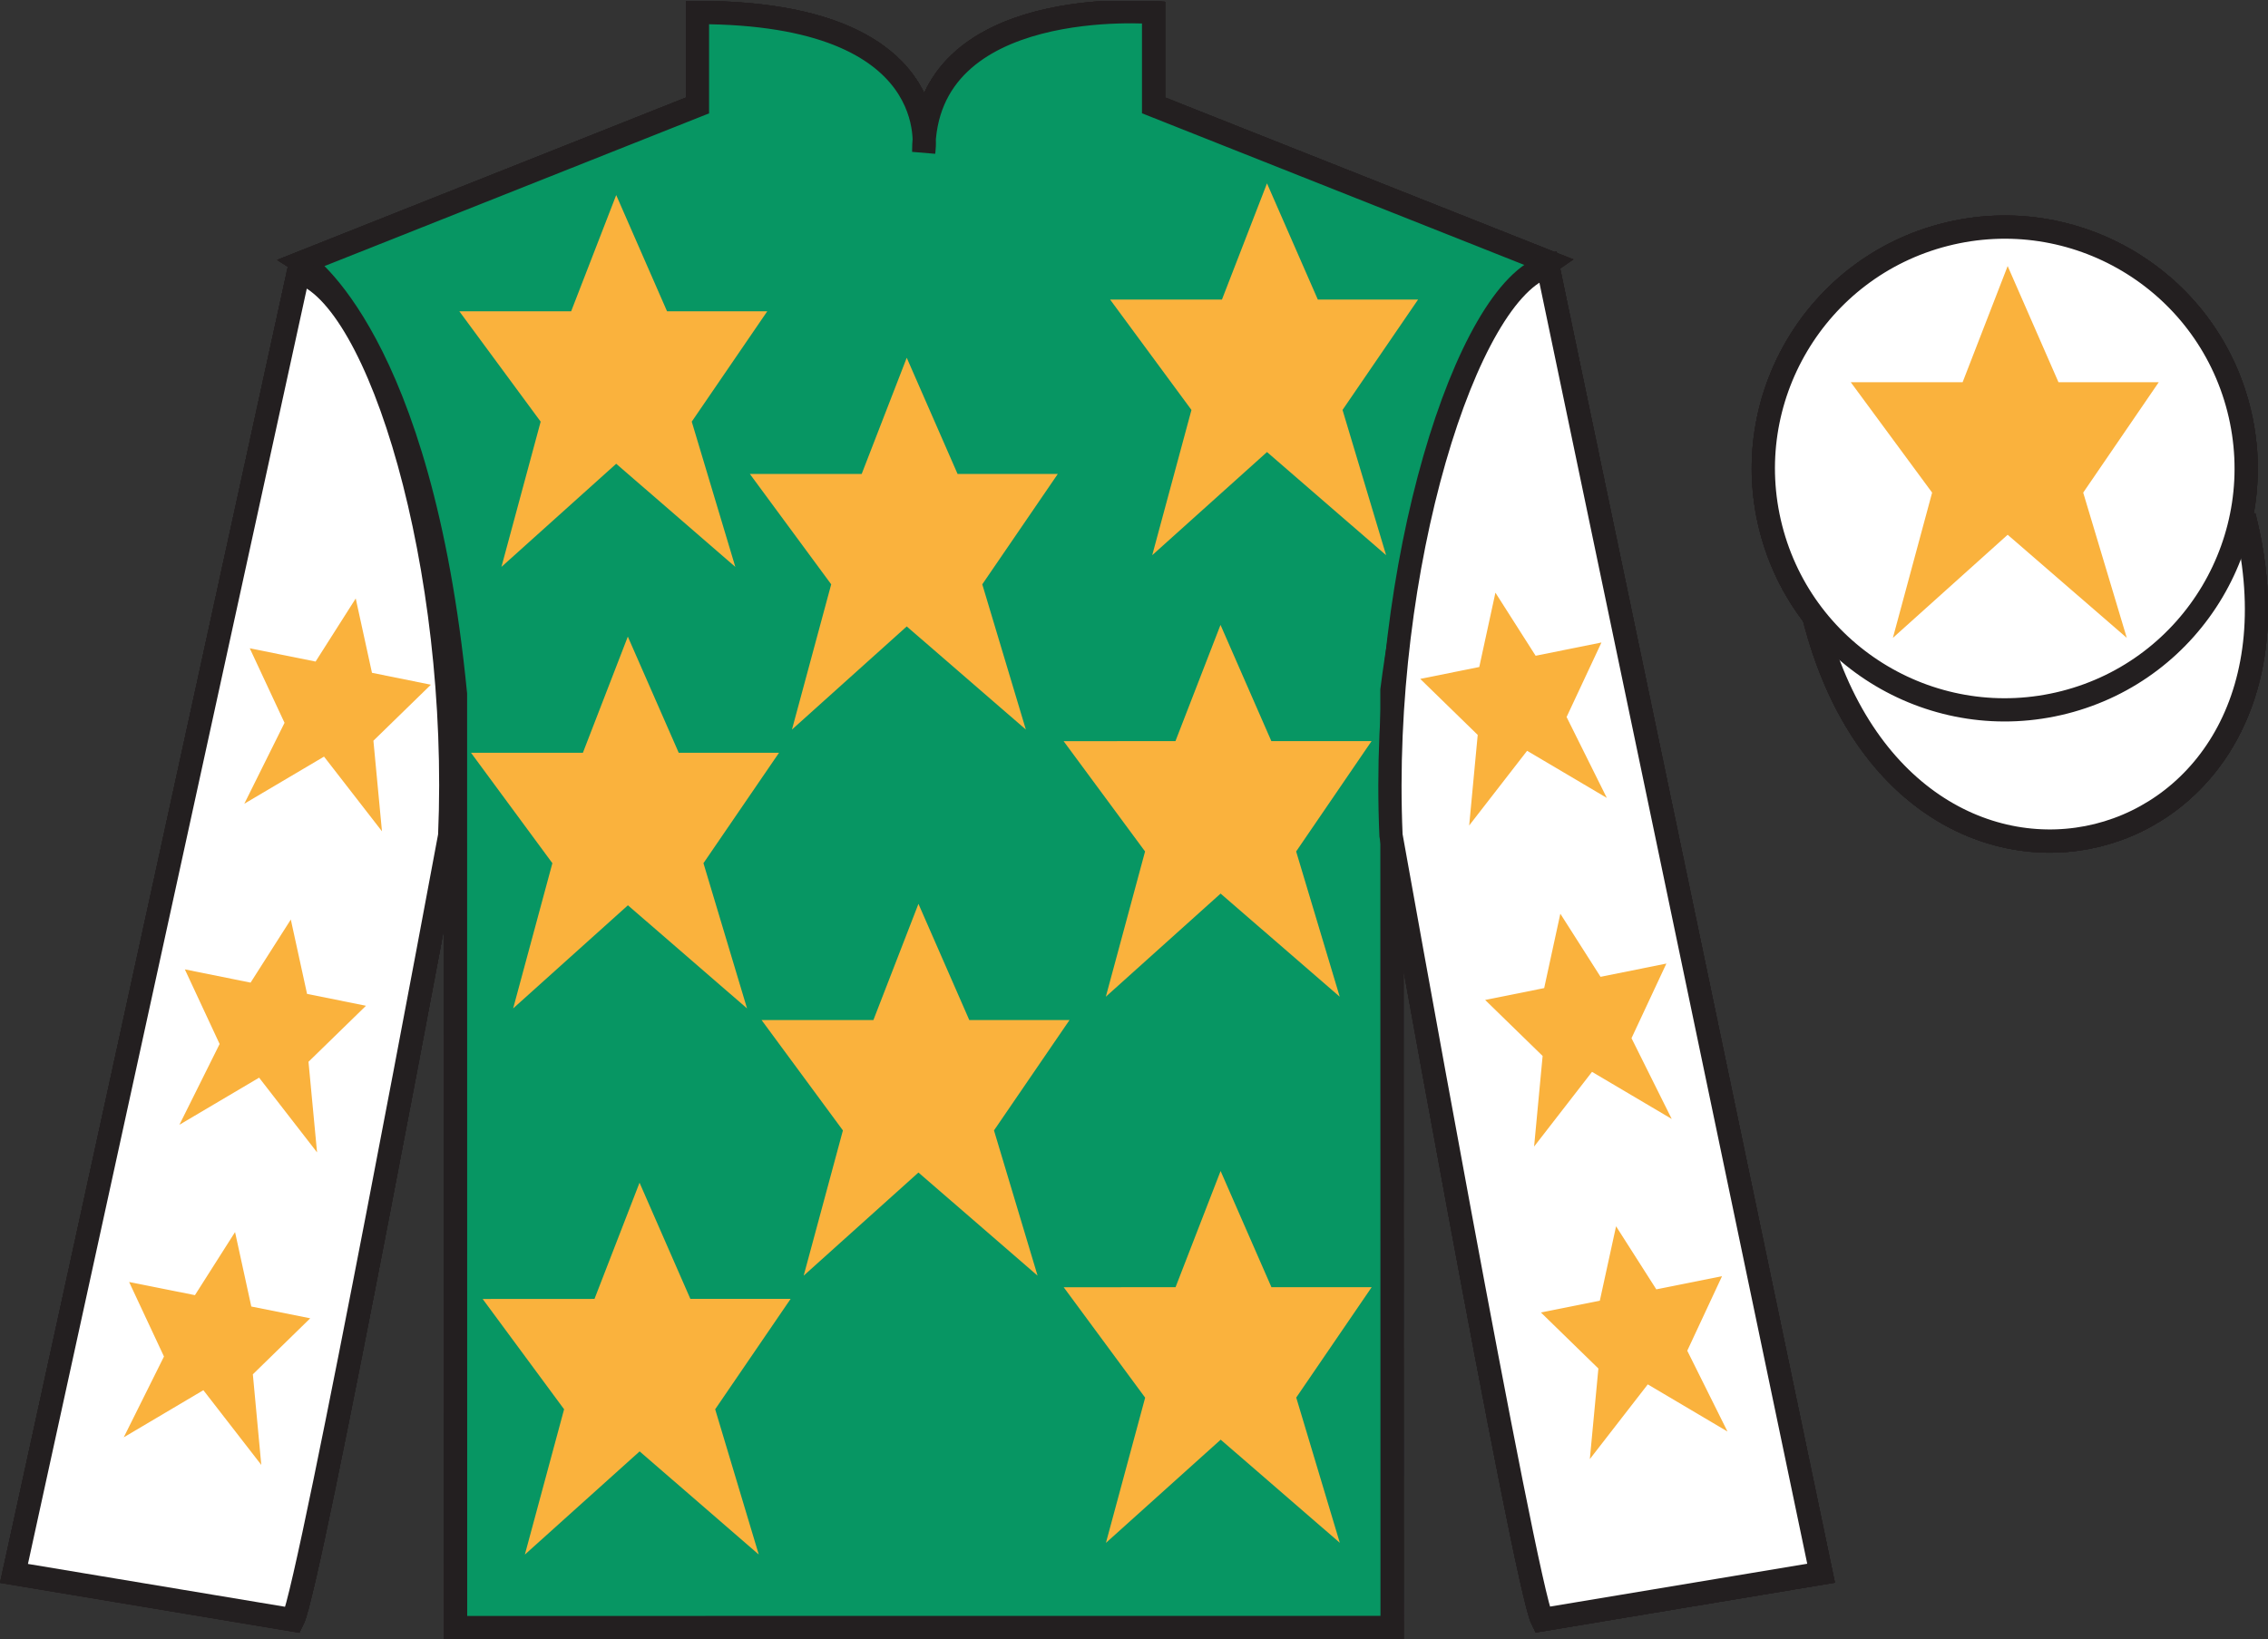
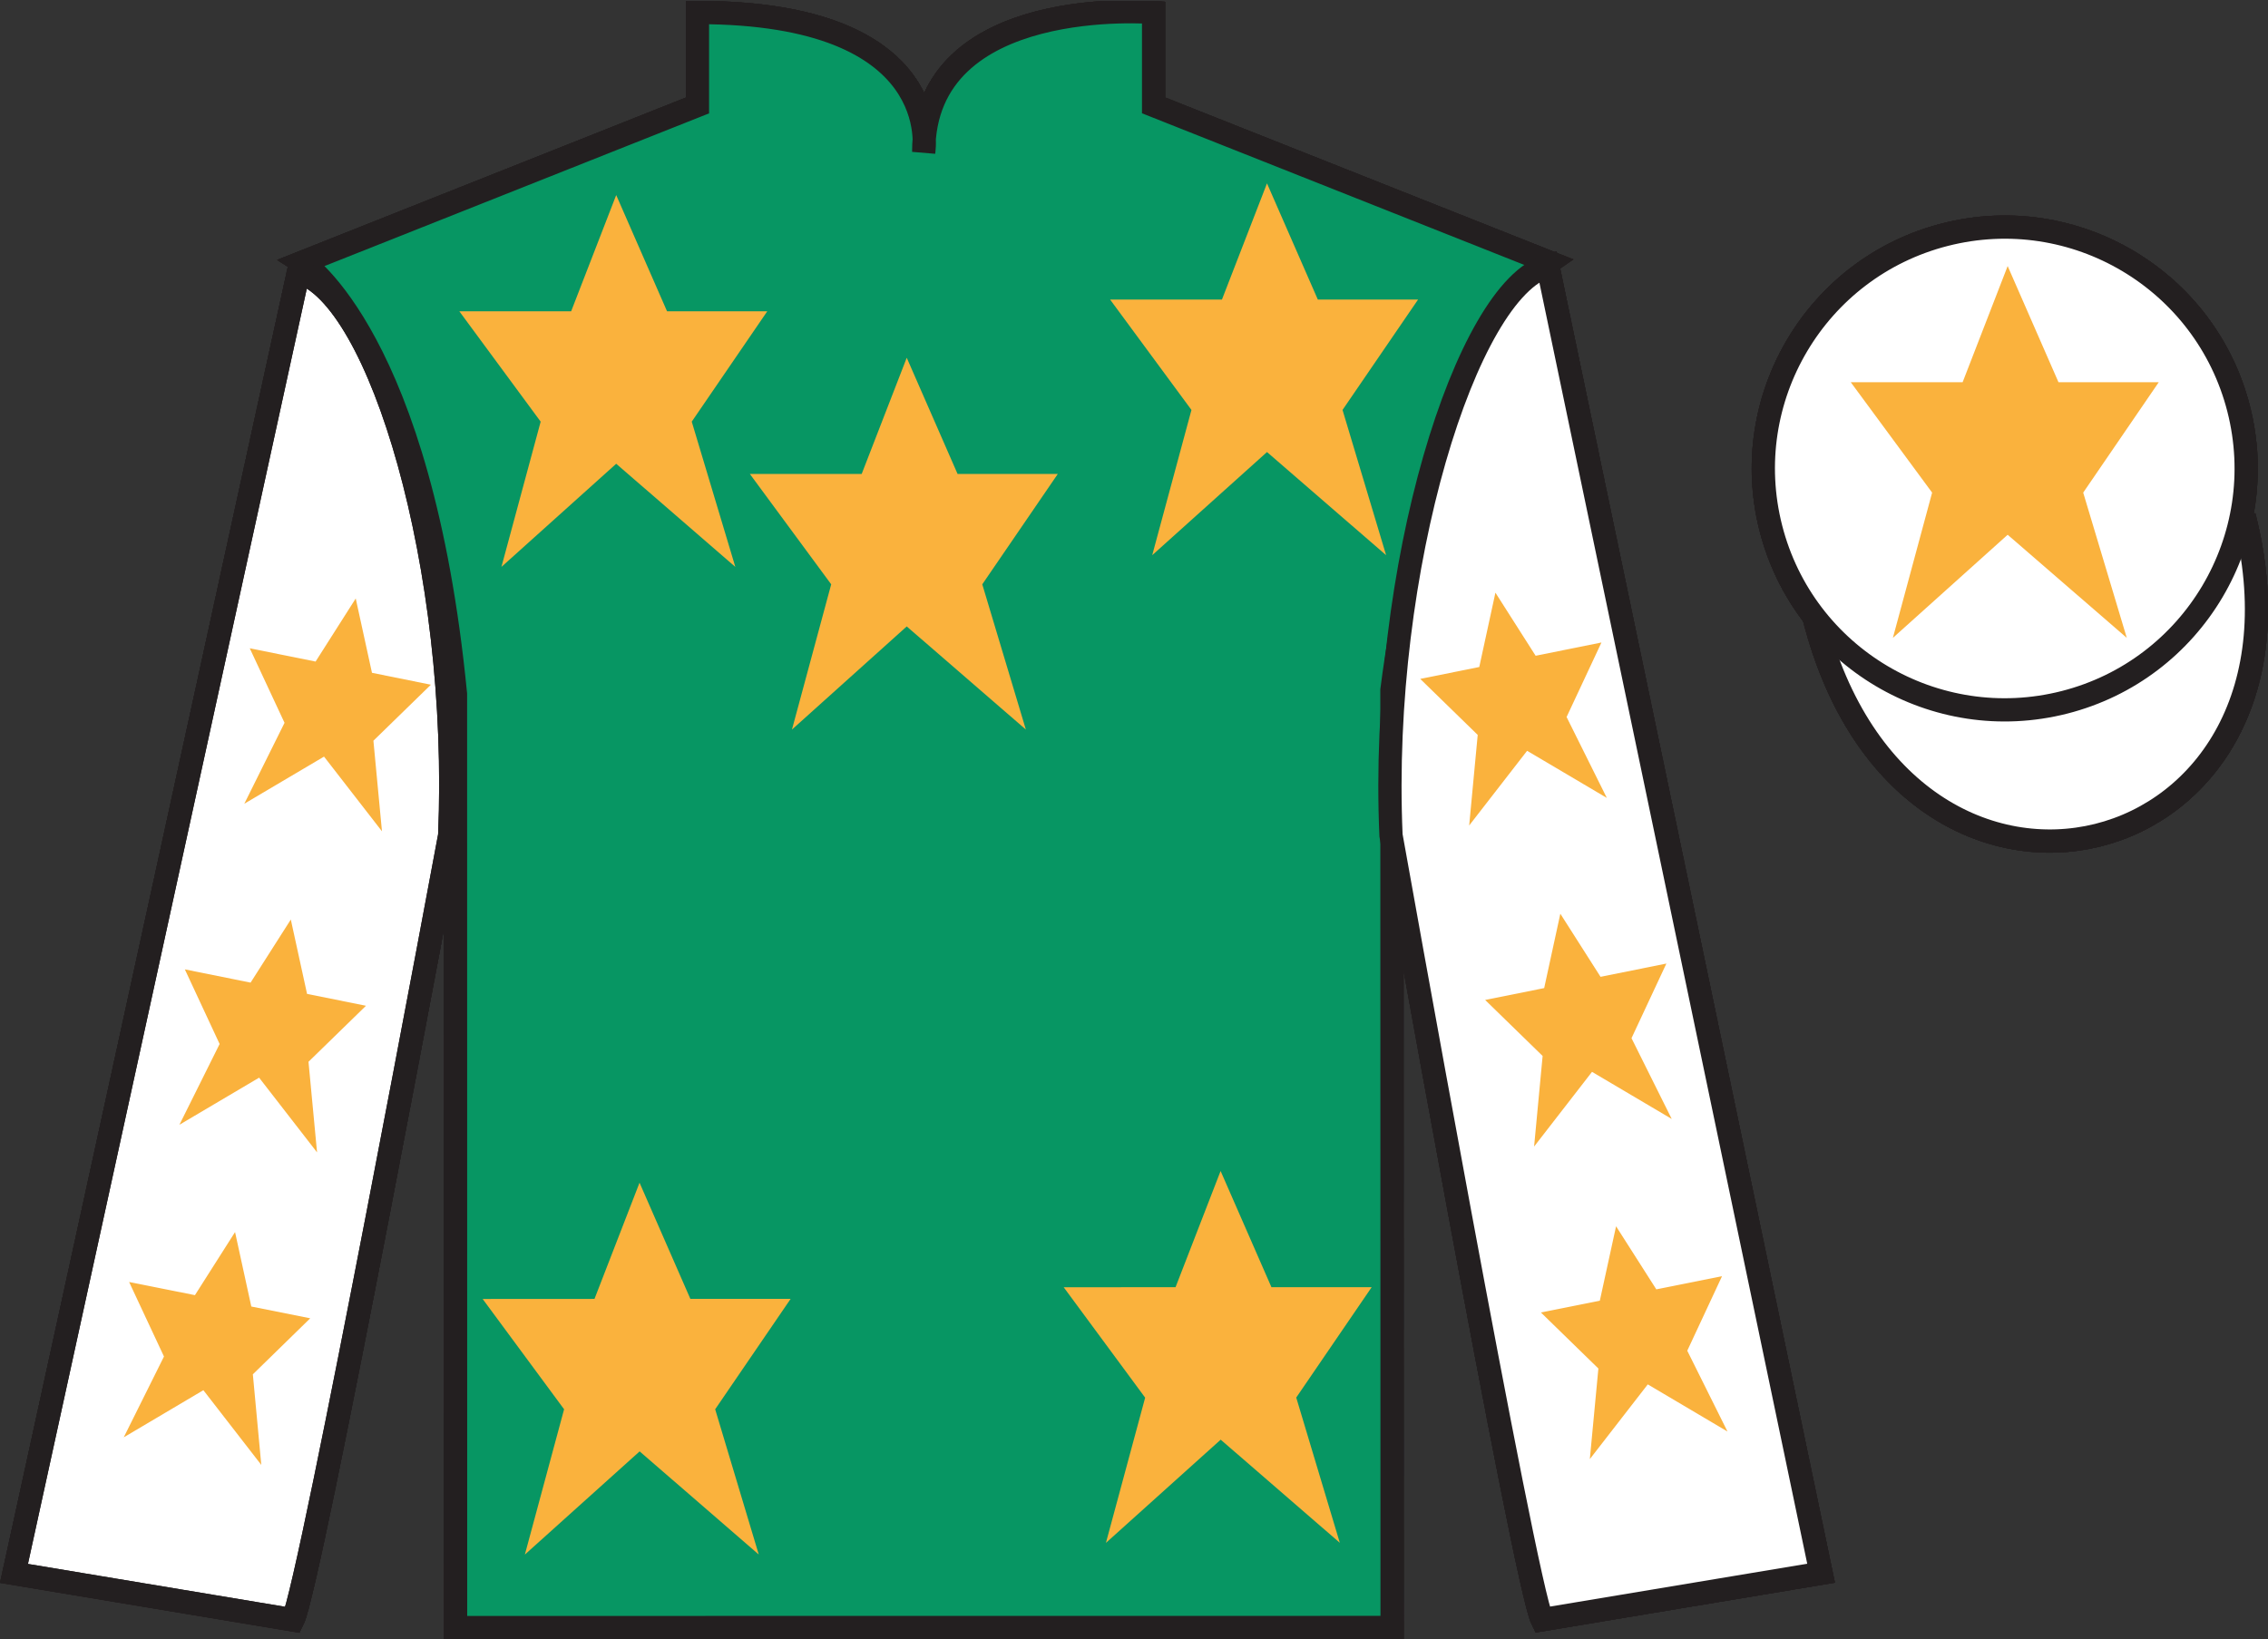
<svg xmlns="http://www.w3.org/2000/svg" width="97.58pt" height="70.54pt" viewBox="0 0 97.58 70.54" version="1.1">
  <rect x="0" y="0" width="97.58" height="70.54" fill="#333333" stroke="none" />
  <defs>
    <clipPath id="clip1">
      <path d="M 0 70.539 L 97.582 70.539 L 97.582 0.039 L 0 0.039 L 0 70.539 Z M 0 70.539 " />
    </clipPath>
  </defs>
  <g id="surface0">
    <g clip-path="url(#clip1)" clip-rule="nonzero">
      <path style="fill-rule:nonzero;fill:rgb(100%,100%,100%);fill-opacity:1;stroke-width:10;stroke-linecap:butt;stroke-linejoin:miter;stroke:rgb(13.73%,12.16%,12.549%);stroke-opacity:1;stroke-miterlimit:4;" d="M 780.625 439.345 C 820.352 283.72 1004.297 331.337 965.508 483.33 " transform="matrix(0.1,0,0,-0.1,0,70.54)" />
      <path style=" stroke:none;fill-rule:nonzero;fill:rgb(100%,100%,100%);fill-opacity:1;" d="M 13.012 11.289 C 13.012 11.289 18.094 14.539 19.598 29.871 C 19.598 29.871 19.598 44.871 19.602 70.039 L 59.895 70.035 L 59.887 29.699 C 59.887 29.699 61.676 14.699 66.637 11.281 L 49.633 4.535 L 49.633 0.535 C 49.633 0.535 39.742 -0.297 39.742 6.535 C 39.742 6.535 40.758 0.535 30.008 0.539 L 30.008 4.539 L 13.012 11.289 " />
      <path style="fill:none;stroke-width:10;stroke-linecap:butt;stroke-linejoin:miter;stroke:rgb(13.73%,12.16%,12.549%);stroke-opacity:1;stroke-miterlimit:4;" d="M 130.117 592.509 C 130.117 592.509 180.938 560.009 195.977 406.689 C 195.977 406.689 195.977 256.689 196.016 5.009 L 598.945 5.048 L 598.867 408.408 C 598.867 408.408 616.758 558.408 666.367 592.587 L 496.328 660.048 L 496.328 700.048 C 496.328 700.048 397.422 708.369 397.422 640.048 C 397.422 640.048 407.578 700.048 300.078 700.009 L 300.078 660.009 L 130.117 592.509 Z M 130.117 592.509 " transform="matrix(0.1,0,0,-0.1,0,70.54)" />
      <path style=" stroke:none;fill-rule:nonzero;fill:rgb(100%,100%,100%);fill-opacity:1;" d="M 12.602 69.707 C 13.352 68.207 19.348 35.957 19.348 35.957 C 19.844 24.457 16.344 12.707 12.844 11.707 L 0.602 67.707 L 12.602 69.707 " />
      <path style="fill:none;stroke-width:10;stroke-linecap:butt;stroke-linejoin:miter;stroke:rgb(13.73%,12.16%,12.549%);stroke-opacity:1;stroke-miterlimit:4;" d="M 126.016 8.33 C 133.516 23.33 193.477 345.83 193.477 345.83 C 198.438 460.83 163.438 578.33 128.438 588.33 L 6.016 28.33 L 126.016 8.33 Z M 126.016 8.33 " transform="matrix(0.1,0,0,-0.1,0,70.54)" />
      <path style=" stroke:none;fill-rule:nonzero;fill:rgb(100%,100%,100%);fill-opacity:1;" d="M 78.352 67.699 L 66.594 11.449 C 63.094 12.449 59.344 24.449 59.848 35.949 C 59.848 35.949 65.602 68.199 66.352 69.699 L 78.352 67.699 " />
      <path style="fill:none;stroke-width:10;stroke-linecap:butt;stroke-linejoin:miter;stroke:rgb(13.73%,12.16%,12.549%);stroke-opacity:1;stroke-miterlimit:4;" d="M 783.516 28.408 L 665.938 590.908 C 630.938 580.908 593.438 460.908 598.477 345.908 C 598.477 345.908 656.016 23.408 663.516 8.408 L 783.516 28.408 Z M 783.516 28.408 " transform="matrix(0.1,0,0,-0.1,0,70.54)" />
      <path style=" stroke:none;fill-rule:nonzero;fill:rgb(100%,100%,100%);fill-opacity:1;" d="M 88.824 30.223 C 94.379 28.805 97.734 23.148 96.316 17.59 C 94.898 12.035 89.242 8.68 83.684 10.098 C 78.129 11.516 74.773 17.172 76.191 22.73 C 77.609 28.285 83.266 31.641 88.824 30.223 " />
      <path style="fill:none;stroke-width:10;stroke-linecap:butt;stroke-linejoin:miter;stroke:rgb(13.73%,12.16%,12.549%);stroke-opacity:1;stroke-miterlimit:4;" d="M 888.242 403.173 C 943.789 417.353 977.344 473.916 963.164 529.502 C 948.984 585.048 892.422 618.603 836.836 604.423 C 781.289 590.244 747.734 533.681 761.914 478.095 C 776.094 422.548 832.656 388.994 888.242 403.173 Z M 888.242 403.173 " transform="matrix(0.1,0,0,-0.1,0,70.54)" />
      <path style=" stroke:none;fill-rule:nonzero;fill:rgb(36.085%,17.488%,58.595%);fill-opacity:1;" d="M 92.617 12.457 L 86.172 20.035 L 77.5 15.301 C 80.496 8.988 89.211 8.723 92.617 12.457 " />
      <path style=" stroke:none;fill-rule:nonzero;fill:rgb(36.085%,17.488%,58.595%);fill-opacity:1;" d="M 79.613 27.309 L 86.09 20.074 L 95.023 24.969 C 91.375 31.918 81.715 30.668 79.613 27.309 " />
      <path style="fill-rule:nonzero;fill:rgb(100%,100%,100%);fill-opacity:1;stroke-width:10;stroke-linecap:butt;stroke-linejoin:miter;stroke:rgb(13.73%,12.16%,12.549%);stroke-opacity:1;stroke-miterlimit:4;" d="M 780.625 439.345 C 820.352 283.72 1004.297 331.337 965.508 483.33 " transform="matrix(0.1,0,0,-0.1,0,70.54)" />
      <path style=" stroke:none;fill-rule:nonzero;fill:rgb(100%,100%,100%);fill-opacity:1;" d="M 13.012 11.289 C 13.012 11.289 18.094 14.539 19.598 29.871 C 19.598 29.871 19.598 44.871 19.602 70.039 L 59.895 70.035 L 59.887 29.699 C 59.887 29.699 61.676 14.699 66.637 11.281 L 49.633 4.535 L 49.633 0.535 C 49.633 0.535 39.742 -0.297 39.742 6.535 C 39.742 6.535 40.758 0.535 30.008 0.539 L 30.008 4.539 L 13.012 11.289 " />
      <path style="fill:none;stroke-width:10;stroke-linecap:butt;stroke-linejoin:miter;stroke:rgb(13.73%,12.16%,12.549%);stroke-opacity:1;stroke-miterlimit:4;" d="M 130.117 592.509 C 130.117 592.509 180.938 560.009 195.977 406.689 C 195.977 406.689 195.977 256.689 196.016 5.009 L 598.945 5.048 L 598.867 408.408 C 598.867 408.408 616.758 558.408 666.367 592.587 L 496.328 660.048 L 496.328 700.048 C 496.328 700.048 397.422 708.369 397.422 640.048 C 397.422 640.048 407.578 700.048 300.078 700.009 L 300.078 660.009 L 130.117 592.509 Z M 130.117 592.509 " transform="matrix(0.1,0,0,-0.1,0,70.54)" />
      <path style=" stroke:none;fill-rule:nonzero;fill:rgb(100%,100%,100%);fill-opacity:1;" d="M 12.602 69.707 C 13.352 68.207 19.348 35.957 19.348 35.957 C 19.844 24.457 16.344 12.707 12.844 11.707 L 0.602 67.707 L 12.602 69.707 " />
      <path style="fill:none;stroke-width:10;stroke-linecap:butt;stroke-linejoin:miter;stroke:rgb(13.73%,12.16%,12.549%);stroke-opacity:1;stroke-miterlimit:4;" d="M 126.016 8.33 C 133.516 23.33 193.477 345.83 193.477 345.83 C 198.438 460.83 163.438 578.33 128.438 588.33 L 6.016 28.33 L 126.016 8.33 Z M 126.016 8.33 " transform="matrix(0.1,0,0,-0.1,0,70.54)" />
      <path style=" stroke:none;fill-rule:nonzero;fill:rgb(100%,100%,100%);fill-opacity:1;" d="M 78.352 67.699 L 66.594 11.449 C 63.094 12.449 59.344 24.449 59.848 35.949 C 59.848 35.949 65.602 68.199 66.352 69.699 L 78.352 67.699 " />
      <path style="fill:none;stroke-width:10;stroke-linecap:butt;stroke-linejoin:miter;stroke:rgb(13.73%,12.16%,12.549%);stroke-opacity:1;stroke-miterlimit:4;" d="M 783.516 28.408 L 665.938 590.908 C 630.938 580.908 593.438 460.908 598.477 345.908 C 598.477 345.908 656.016 23.408 663.516 8.408 L 783.516 28.408 Z M 783.516 28.408 " transform="matrix(0.1,0,0,-0.1,0,70.54)" />
      <path style=" stroke:none;fill-rule:nonzero;fill:rgb(100%,100%,100%);fill-opacity:1;" d="M 88.824 30.223 C 94.379 28.805 97.734 23.148 96.316 17.59 C 94.898 12.035 89.242 8.68 83.684 10.098 C 78.129 11.516 74.773 17.172 76.191 22.73 C 77.609 28.285 83.266 31.641 88.824 30.223 " />
      <path style="fill:none;stroke-width:10;stroke-linecap:butt;stroke-linejoin:miter;stroke:rgb(13.73%,12.16%,12.549%);stroke-opacity:1;stroke-miterlimit:4;" d="M 888.242 403.173 C 943.789 417.353 977.344 473.916 963.164 529.502 C 948.984 585.048 892.422 618.603 836.836 604.423 C 781.289 590.244 747.734 533.681 761.914 478.095 C 776.094 422.548 832.656 388.994 888.242 403.173 Z M 888.242 403.173 " transform="matrix(0.1,0,0,-0.1,0,70.54)" />
      <path style=" stroke:none;fill-rule:nonzero;fill:rgb(36.085%,17.488%,58.595%);fill-opacity:1;" d="M 39.516 38.895 L 37.578 43.895 L 32.766 43.895 L 36.266 48.645 L 34.578 54.895 L 39.516 50.457 L 44.641 54.895 L 42.766 48.645 L 46.016 43.895 L 41.703 43.895 L 39.516 38.895 " />
      <path style=" stroke:none;fill-rule:nonzero;fill:rgb(36.085%,17.488%,58.595%);fill-opacity:1;" d="M 52.512 26.891 L 50.574 31.891 L 45.762 31.895 L 49.266 36.641 L 47.578 42.891 L 52.516 38.453 L 57.641 42.891 L 55.766 36.641 L 59.012 31.891 L 54.699 31.891 L 52.512 26.891 " />
      <path style=" stroke:none;fill-rule:nonzero;fill:rgb(36.085%,17.488%,58.595%);fill-opacity:1;" d="M 39.012 15.395 L 37.074 20.395 L 32.262 20.395 L 35.762 25.145 L 34.074 31.395 L 39.012 26.957 L 44.137 31.395 L 42.262 25.145 L 45.512 20.395 L 41.199 20.395 L 39.012 15.395 " />
      <path style=" stroke:none;fill-rule:nonzero;fill:rgb(36.085%,17.488%,58.595%);fill-opacity:1;" d="M 52.516 50.391 L 50.578 55.391 L 45.766 55.395 L 49.27 60.145 L 47.582 66.395 L 52.52 61.953 L 57.645 66.391 L 55.77 60.141 L 59.016 55.391 L 54.703 55.391 L 52.516 50.391 " />
      <path style=" stroke:none;fill-rule:nonzero;fill:rgb(36.085%,17.488%,58.595%);fill-opacity:1;" d="M 27.516 50.895 L 25.578 55.895 L 20.766 55.898 L 24.27 60.645 L 22.582 66.898 L 27.52 62.457 L 32.645 66.895 L 30.77 60.645 L 34.016 55.895 L 29.703 55.895 L 27.516 50.895 " />
      <path style=" stroke:none;fill-rule:nonzero;fill:rgb(36.085%,17.488%,58.595%);fill-opacity:1;" d="M 27.012 27.395 L 25.078 32.395 L 20.266 32.395 L 23.766 37.145 L 22.078 43.395 L 27.016 38.957 L 32.141 43.395 L 30.266 37.145 L 33.516 32.395 L 29.203 32.395 L 27.012 27.395 " />
      <path style=" stroke:none;fill-rule:nonzero;fill:rgb(36.085%,17.488%,58.595%);fill-opacity:1;" d="M 26.512 8.395 L 24.574 13.395 L 19.762 13.395 L 23.262 18.145 L 21.574 24.395 L 26.512 19.957 L 31.637 24.395 L 29.762 18.145 L 33.012 13.395 L 28.699 13.395 L 26.512 8.395 " />
      <path style=" stroke:none;fill-rule:nonzero;fill:rgb(36.085%,17.488%,58.595%);fill-opacity:1;" d="M 54.512 7.891 L 52.574 12.891 L 47.762 12.891 L 51.262 17.641 L 49.574 23.891 L 54.512 19.453 L 59.637 23.891 L 57.762 17.641 L 61.012 12.891 L 56.699 12.891 L 54.512 7.891 " />
      <path style=" stroke:none;fill-rule:nonzero;fill:rgb(36.085%,17.488%,58.595%);fill-opacity:1;" d="M 92.617 12.457 L 86.172 20.035 L 77.5 15.301 C 80.496 8.988 89.211 8.723 92.617 12.457 " />
      <path style=" stroke:none;fill-rule:nonzero;fill:rgb(36.085%,17.488%,58.595%);fill-opacity:1;" d="M 79.613 27.309 L 86.09 20.074 L 95.023 24.969 C 91.375 31.918 81.715 30.668 79.613 27.309 " />
      <path style="fill-rule:nonzero;fill:rgb(100%,100%,100%);fill-opacity:1;stroke-width:10;stroke-linecap:butt;stroke-linejoin:miter;stroke:rgb(13.73%,12.16%,12.549%);stroke-opacity:1;stroke-miterlimit:4;" d="M 780.625 439.345 C 820.352 283.72 1004.297 331.337 965.508 483.33 " transform="matrix(0.1,0,0,-0.1,0,70.54)" />
      <path style=" stroke:none;fill-rule:nonzero;fill:rgb(100%,100%,100%);fill-opacity:1;" d="M 13.012 11.289 C 13.012 11.289 18.094 14.539 19.598 29.871 C 19.598 29.871 19.598 44.871 19.602 70.039 L 59.895 70.035 L 59.887 29.699 C 59.887 29.699 61.676 14.699 66.637 11.281 L 49.633 4.535 L 49.633 0.535 C 49.633 0.535 39.742 -0.297 39.742 6.535 C 39.742 6.535 40.758 0.535 30.008 0.539 L 30.008 4.539 L 13.012 11.289 " />
      <path style="fill:none;stroke-width:10;stroke-linecap:butt;stroke-linejoin:miter;stroke:rgb(13.73%,12.16%,12.549%);stroke-opacity:1;stroke-miterlimit:4;" d="M 130.117 592.509 C 130.117 592.509 180.938 560.009 195.977 406.689 C 195.977 406.689 195.977 256.689 196.016 5.009 L 598.945 5.048 L 598.867 408.408 C 598.867 408.408 616.758 558.408 666.367 592.587 L 496.328 660.048 L 496.328 700.048 C 496.328 700.048 397.422 708.369 397.422 640.048 C 397.422 640.048 407.578 700.048 300.078 700.009 L 300.078 660.009 L 130.117 592.509 Z M 130.117 592.509 " transform="matrix(0.1,0,0,-0.1,0,70.54)" />
      <path style=" stroke:none;fill-rule:nonzero;fill:rgb(100%,100%,100%);fill-opacity:1;" d="M 12.602 69.707 C 13.352 68.207 19.348 35.957 19.348 35.957 C 19.844 24.457 16.344 12.707 12.844 11.707 L 0.602 67.707 L 12.602 69.707 " />
      <path style="fill:none;stroke-width:10;stroke-linecap:butt;stroke-linejoin:miter;stroke:rgb(13.73%,12.16%,12.549%);stroke-opacity:1;stroke-miterlimit:4;" d="M 126.016 8.33 C 133.516 23.33 193.477 345.83 193.477 345.83 C 198.438 460.83 163.438 578.33 128.438 588.33 L 6.016 28.33 L 126.016 8.33 Z M 126.016 8.33 " transform="matrix(0.1,0,0,-0.1,0,70.54)" />
      <path style=" stroke:none;fill-rule:nonzero;fill:rgb(100%,100%,100%);fill-opacity:1;" d="M 78.352 67.699 L 66.594 11.449 C 63.094 12.449 59.344 24.449 59.848 35.949 C 59.848 35.949 65.602 68.199 66.352 69.699 L 78.352 67.699 " />
      <path style="fill:none;stroke-width:10;stroke-linecap:butt;stroke-linejoin:miter;stroke:rgb(13.73%,12.16%,12.549%);stroke-opacity:1;stroke-miterlimit:4;" d="M 783.516 28.408 L 665.938 590.908 C 630.938 580.908 593.438 460.908 598.477 345.908 C 598.477 345.908 656.016 23.408 663.516 8.408 L 783.516 28.408 Z M 783.516 28.408 " transform="matrix(0.1,0,0,-0.1,0,70.54)" />
      <path style=" stroke:none;fill-rule:nonzero;fill:rgb(100%,100%,100%);fill-opacity:1;" d="M 88.824 30.223 C 94.379 28.805 97.734 23.148 96.316 17.59 C 94.898 12.035 89.242 8.68 83.684 10.098 C 78.129 11.516 74.773 17.172 76.191 22.73 C 77.609 28.285 83.266 31.641 88.824 30.223 " />
      <path style="fill:none;stroke-width:10;stroke-linecap:butt;stroke-linejoin:miter;stroke:rgb(13.73%,12.16%,12.549%);stroke-opacity:1;stroke-miterlimit:4;" d="M 888.242 403.173 C 943.789 417.353 977.344 473.916 963.164 529.502 C 948.984 585.048 892.422 618.603 836.836 604.423 C 781.289 590.244 747.734 533.681 761.914 478.095 C 776.094 422.548 832.656 388.994 888.242 403.173 Z M 888.242 403.173 " transform="matrix(0.1,0,0,-0.1,0,70.54)" />
      <path style=" stroke:none;fill-rule:nonzero;fill:rgb(36.085%,17.488%,58.595%);fill-opacity:1;" d="M 92.617 12.457 L 86.172 20.035 L 77.5 15.301 C 80.496 8.988 89.211 8.723 92.617 12.457 " />
      <path style=" stroke:none;fill-rule:nonzero;fill:rgb(36.085%,17.488%,58.595%);fill-opacity:1;" d="M 79.613 27.309 L 86.09 20.074 L 95.023 24.969 C 91.375 31.918 81.715 30.668 79.613 27.309 " />
      <path style="fill-rule:nonzero;fill:rgb(100%,100%,100%);fill-opacity:1;stroke-width:10;stroke-linecap:butt;stroke-linejoin:miter;stroke:rgb(13.73%,12.16%,12.549%);stroke-opacity:1;stroke-miterlimit:4;" d="M 780.625 439.345 C 820.352 283.72 1004.297 331.337 965.508 483.33 " transform="matrix(0.1,0,0,-0.1,0,70.54)" />
      <path style=" stroke:none;fill-rule:nonzero;fill:rgb(3.105%,58.819%,38.753%);fill-opacity:1;" d="M 13.012 11.289 C 13.012 11.289 18.094 14.539 19.598 29.871 C 19.598 29.871 19.598 44.871 19.602 70.039 L 59.895 70.035 L 59.887 29.699 C 59.887 29.699 61.676 14.699 66.637 11.281 L 49.633 4.535 L 49.633 0.535 C 49.633 0.535 39.742 -0.297 39.742 6.535 C 39.742 6.535 40.758 0.535 30.008 0.539 L 30.008 4.539 L 13.012 11.289 " />
      <path style="fill:none;stroke-width:10;stroke-linecap:butt;stroke-linejoin:miter;stroke:rgb(13.73%,12.16%,12.549%);stroke-opacity:1;stroke-miterlimit:4;" d="M 130.117 592.509 C 130.117 592.509 180.938 560.009 195.977 406.689 C 195.977 406.689 195.977 256.689 196.016 5.009 L 598.945 5.048 L 598.867 408.408 C 598.867 408.408 616.758 558.408 666.367 592.587 L 496.328 660.048 L 496.328 700.048 C 496.328 700.048 397.422 708.369 397.422 640.048 C 397.422 640.048 407.578 700.048 300.078 700.009 L 300.078 660.009 L 130.117 592.509 Z M 130.117 592.509 " transform="matrix(0.1,0,0,-0.1,0,70.54)" />
-       <path style=" stroke:none;fill-rule:nonzero;fill:rgb(100%,100%,100%);fill-opacity:1;" d="M 12.602 69.707 C 13.352 68.207 19.348 35.957 19.348 35.957 C 19.844 24.457 16.344 12.707 12.844 11.707 L 0.602 67.707 L 12.602 69.707 " />
      <path style="fill:none;stroke-width:10;stroke-linecap:butt;stroke-linejoin:miter;stroke:rgb(13.73%,12.16%,12.549%);stroke-opacity:1;stroke-miterlimit:4;" d="M 126.016 8.33 C 133.516 23.33 193.477 345.83 193.477 345.83 C 198.438 460.83 163.438 578.33 128.438 588.33 L 6.016 28.33 L 126.016 8.33 Z M 126.016 8.33 " transform="matrix(0.1,0,0,-0.1,0,70.54)" />
      <path style=" stroke:none;fill-rule:nonzero;fill:rgb(100%,100%,100%);fill-opacity:1;" d="M 78.352 67.699 L 66.594 11.449 C 63.094 12.449 59.344 24.449 59.848 35.949 C 59.848 35.949 65.602 68.199 66.352 69.699 L 78.352 67.699 " />
      <path style="fill:none;stroke-width:10;stroke-linecap:butt;stroke-linejoin:miter;stroke:rgb(13.73%,12.16%,12.549%);stroke-opacity:1;stroke-miterlimit:4;" d="M 783.516 28.408 L 665.938 590.908 C 630.938 580.908 593.438 460.908 598.477 345.908 C 598.477 345.908 656.016 23.408 663.516 8.408 L 783.516 28.408 Z M 783.516 28.408 " transform="matrix(0.1,0,0,-0.1,0,70.54)" />
      <path style=" stroke:none;fill-rule:nonzero;fill:rgb(100%,100%,100%);fill-opacity:1;" d="M 88.824 30.223 C 94.379 28.805 97.734 23.148 96.316 17.59 C 94.898 12.035 89.242 8.68 83.684 10.098 C 78.129 11.516 74.773 17.172 76.191 22.73 C 77.609 28.285 83.266 31.641 88.824 30.223 " />
      <path style="fill:none;stroke-width:10;stroke-linecap:butt;stroke-linejoin:miter;stroke:rgb(13.73%,12.16%,12.549%);stroke-opacity:1;stroke-miterlimit:4;" d="M 888.242 403.173 C 943.789 417.353 977.344 473.916 963.164 529.502 C 948.984 585.048 892.422 618.603 836.836 604.423 C 781.289 590.244 747.734 533.681 761.914 478.095 C 776.094 422.548 832.656 388.994 888.242 403.173 Z M 888.242 403.173 " transform="matrix(0.1,0,0,-0.1,0,70.54)" />
-       <path style=" stroke:none;fill-rule:nonzero;fill:rgb(97.855%,69.792%,23.972%);fill-opacity:1;" d="M 39.516 38.895 L 37.578 43.895 L 32.766 43.895 L 36.266 48.645 L 34.578 54.895 L 39.516 50.457 L 44.641 54.895 L 42.766 48.645 L 46.016 43.895 L 41.703 43.895 L 39.516 38.895 " />
-       <path style=" stroke:none;fill-rule:nonzero;fill:rgb(97.855%,69.792%,23.972%);fill-opacity:1;" d="M 52.512 26.891 L 50.574 31.891 L 45.762 31.895 L 49.266 36.641 L 47.578 42.891 L 52.516 38.453 L 57.641 42.891 L 55.766 36.641 L 59.012 31.891 L 54.699 31.891 L 52.512 26.891 " />
      <path style=" stroke:none;fill-rule:nonzero;fill:rgb(97.855%,69.792%,23.972%);fill-opacity:1;" d="M 39.012 15.395 L 37.074 20.395 L 32.262 20.395 L 35.762 25.145 L 34.074 31.395 L 39.012 26.957 L 44.137 31.395 L 42.262 25.145 L 45.512 20.395 L 41.199 20.395 L 39.012 15.395 " />
      <path style=" stroke:none;fill-rule:nonzero;fill:rgb(97.855%,69.792%,23.972%);fill-opacity:1;" d="M 52.516 50.391 L 50.578 55.391 L 45.766 55.395 L 49.27 60.145 L 47.582 66.395 L 52.52 61.953 L 57.645 66.391 L 55.77 60.141 L 59.016 55.391 L 54.703 55.391 L 52.516 50.391 " />
      <path style=" stroke:none;fill-rule:nonzero;fill:rgb(97.855%,69.792%,23.972%);fill-opacity:1;" d="M 27.516 50.895 L 25.578 55.895 L 20.766 55.898 L 24.27 60.645 L 22.582 66.898 L 27.52 62.457 L 32.645 66.895 L 30.77 60.645 L 34.016 55.895 L 29.703 55.895 L 27.516 50.895 " />
-       <path style=" stroke:none;fill-rule:nonzero;fill:rgb(97.855%,69.792%,23.972%);fill-opacity:1;" d="M 27.012 27.395 L 25.078 32.395 L 20.266 32.395 L 23.766 37.145 L 22.078 43.395 L 27.016 38.957 L 32.141 43.395 L 30.266 37.145 L 33.516 32.395 L 29.203 32.395 L 27.012 27.395 " />
      <path style=" stroke:none;fill-rule:nonzero;fill:rgb(97.855%,69.792%,23.972%);fill-opacity:1;" d="M 26.512 8.395 L 24.574 13.395 L 19.762 13.395 L 23.262 18.145 L 21.574 24.395 L 26.512 19.957 L 31.637 24.395 L 29.762 18.145 L 33.012 13.395 L 28.699 13.395 L 26.512 8.395 " />
      <path style=" stroke:none;fill-rule:nonzero;fill:rgb(97.855%,69.792%,23.972%);fill-opacity:1;" d="M 54.512 7.891 L 52.574 12.891 L 47.762 12.891 L 51.262 17.641 L 49.574 23.891 L 54.512 19.453 L 59.637 23.891 L 57.762 17.641 L 61.012 12.891 L 56.699 12.891 L 54.512 7.891 " />
      <path style=" stroke:none;fill-rule:nonzero;fill:rgb(97.855%,69.792%,23.972%);fill-opacity:1;" d="M 12.512 39.57 L 10.781 42.285 L 7.953 41.715 L 9.449 44.926 L 7.719 48.402 L 11.148 46.375 L 13.641 49.59 L 13.273 45.691 L 15.746 43.281 L 13.211 42.77 L 12.512 39.57 " />
      <path style=" stroke:none;fill-rule:nonzero;fill:rgb(97.855%,69.792%,23.972%);fill-opacity:1;" d="M 10.113 53.02 L 8.387 55.734 L 5.555 55.168 L 7.055 58.375 L 5.324 61.852 L 8.75 59.824 L 11.242 63.039 L 10.879 59.141 L 13.348 56.73 L 10.812 56.223 L 10.113 53.02 " />
      <path style=" stroke:none;fill-rule:nonzero;fill:rgb(97.855%,69.792%,23.972%);fill-opacity:1;" d="M 15.305 25.754 L 13.578 28.469 L 10.746 27.898 L 12.242 31.105 L 10.512 34.586 L 13.941 32.559 L 16.434 35.773 L 16.066 31.875 L 18.539 29.465 L 16.004 28.953 L 15.305 25.754 " />
      <path style=" stroke:none;fill-rule:nonzero;fill:rgb(97.855%,69.792%,23.972%);fill-opacity:1;" d="M 67.133 39.32 L 68.863 42.035 L 71.695 41.465 L 70.195 44.676 L 71.926 48.152 L 68.496 46.125 L 66.004 49.34 L 66.371 45.441 L 63.898 43.031 L 66.438 42.52 L 67.133 39.32 " />
      <path style=" stroke:none;fill-rule:nonzero;fill:rgb(97.855%,69.792%,23.972%);fill-opacity:1;" d="M 69.531 52.77 L 71.262 55.484 L 74.09 54.918 L 72.594 58.125 L 74.324 61.602 L 70.895 59.574 L 68.402 62.789 L 68.77 58.891 L 66.297 56.48 L 68.832 55.973 L 69.531 52.77 " />
      <path style=" stroke:none;fill-rule:nonzero;fill:rgb(97.855%,69.792%,23.972%);fill-opacity:1;" d="M 64.34 25.504 L 66.07 28.219 L 68.902 27.648 L 67.402 30.855 L 69.133 34.336 L 65.703 32.309 L 63.211 35.523 L 63.578 31.625 L 61.105 29.215 L 63.645 28.703 L 64.34 25.504 " />
      <path style=" stroke:none;fill-rule:nonzero;fill:rgb(97.855%,69.792%,23.972%);fill-opacity:1;" d="M 86.379 11.449 L 84.441 16.449 L 79.629 16.449 L 83.129 21.199 L 81.441 27.449 L 86.379 23.012 L 91.504 27.449 L 89.629 21.199 L 92.879 16.449 L 88.566 16.449 L 86.379 11.449 " />
    </g>
  </g>
</svg>